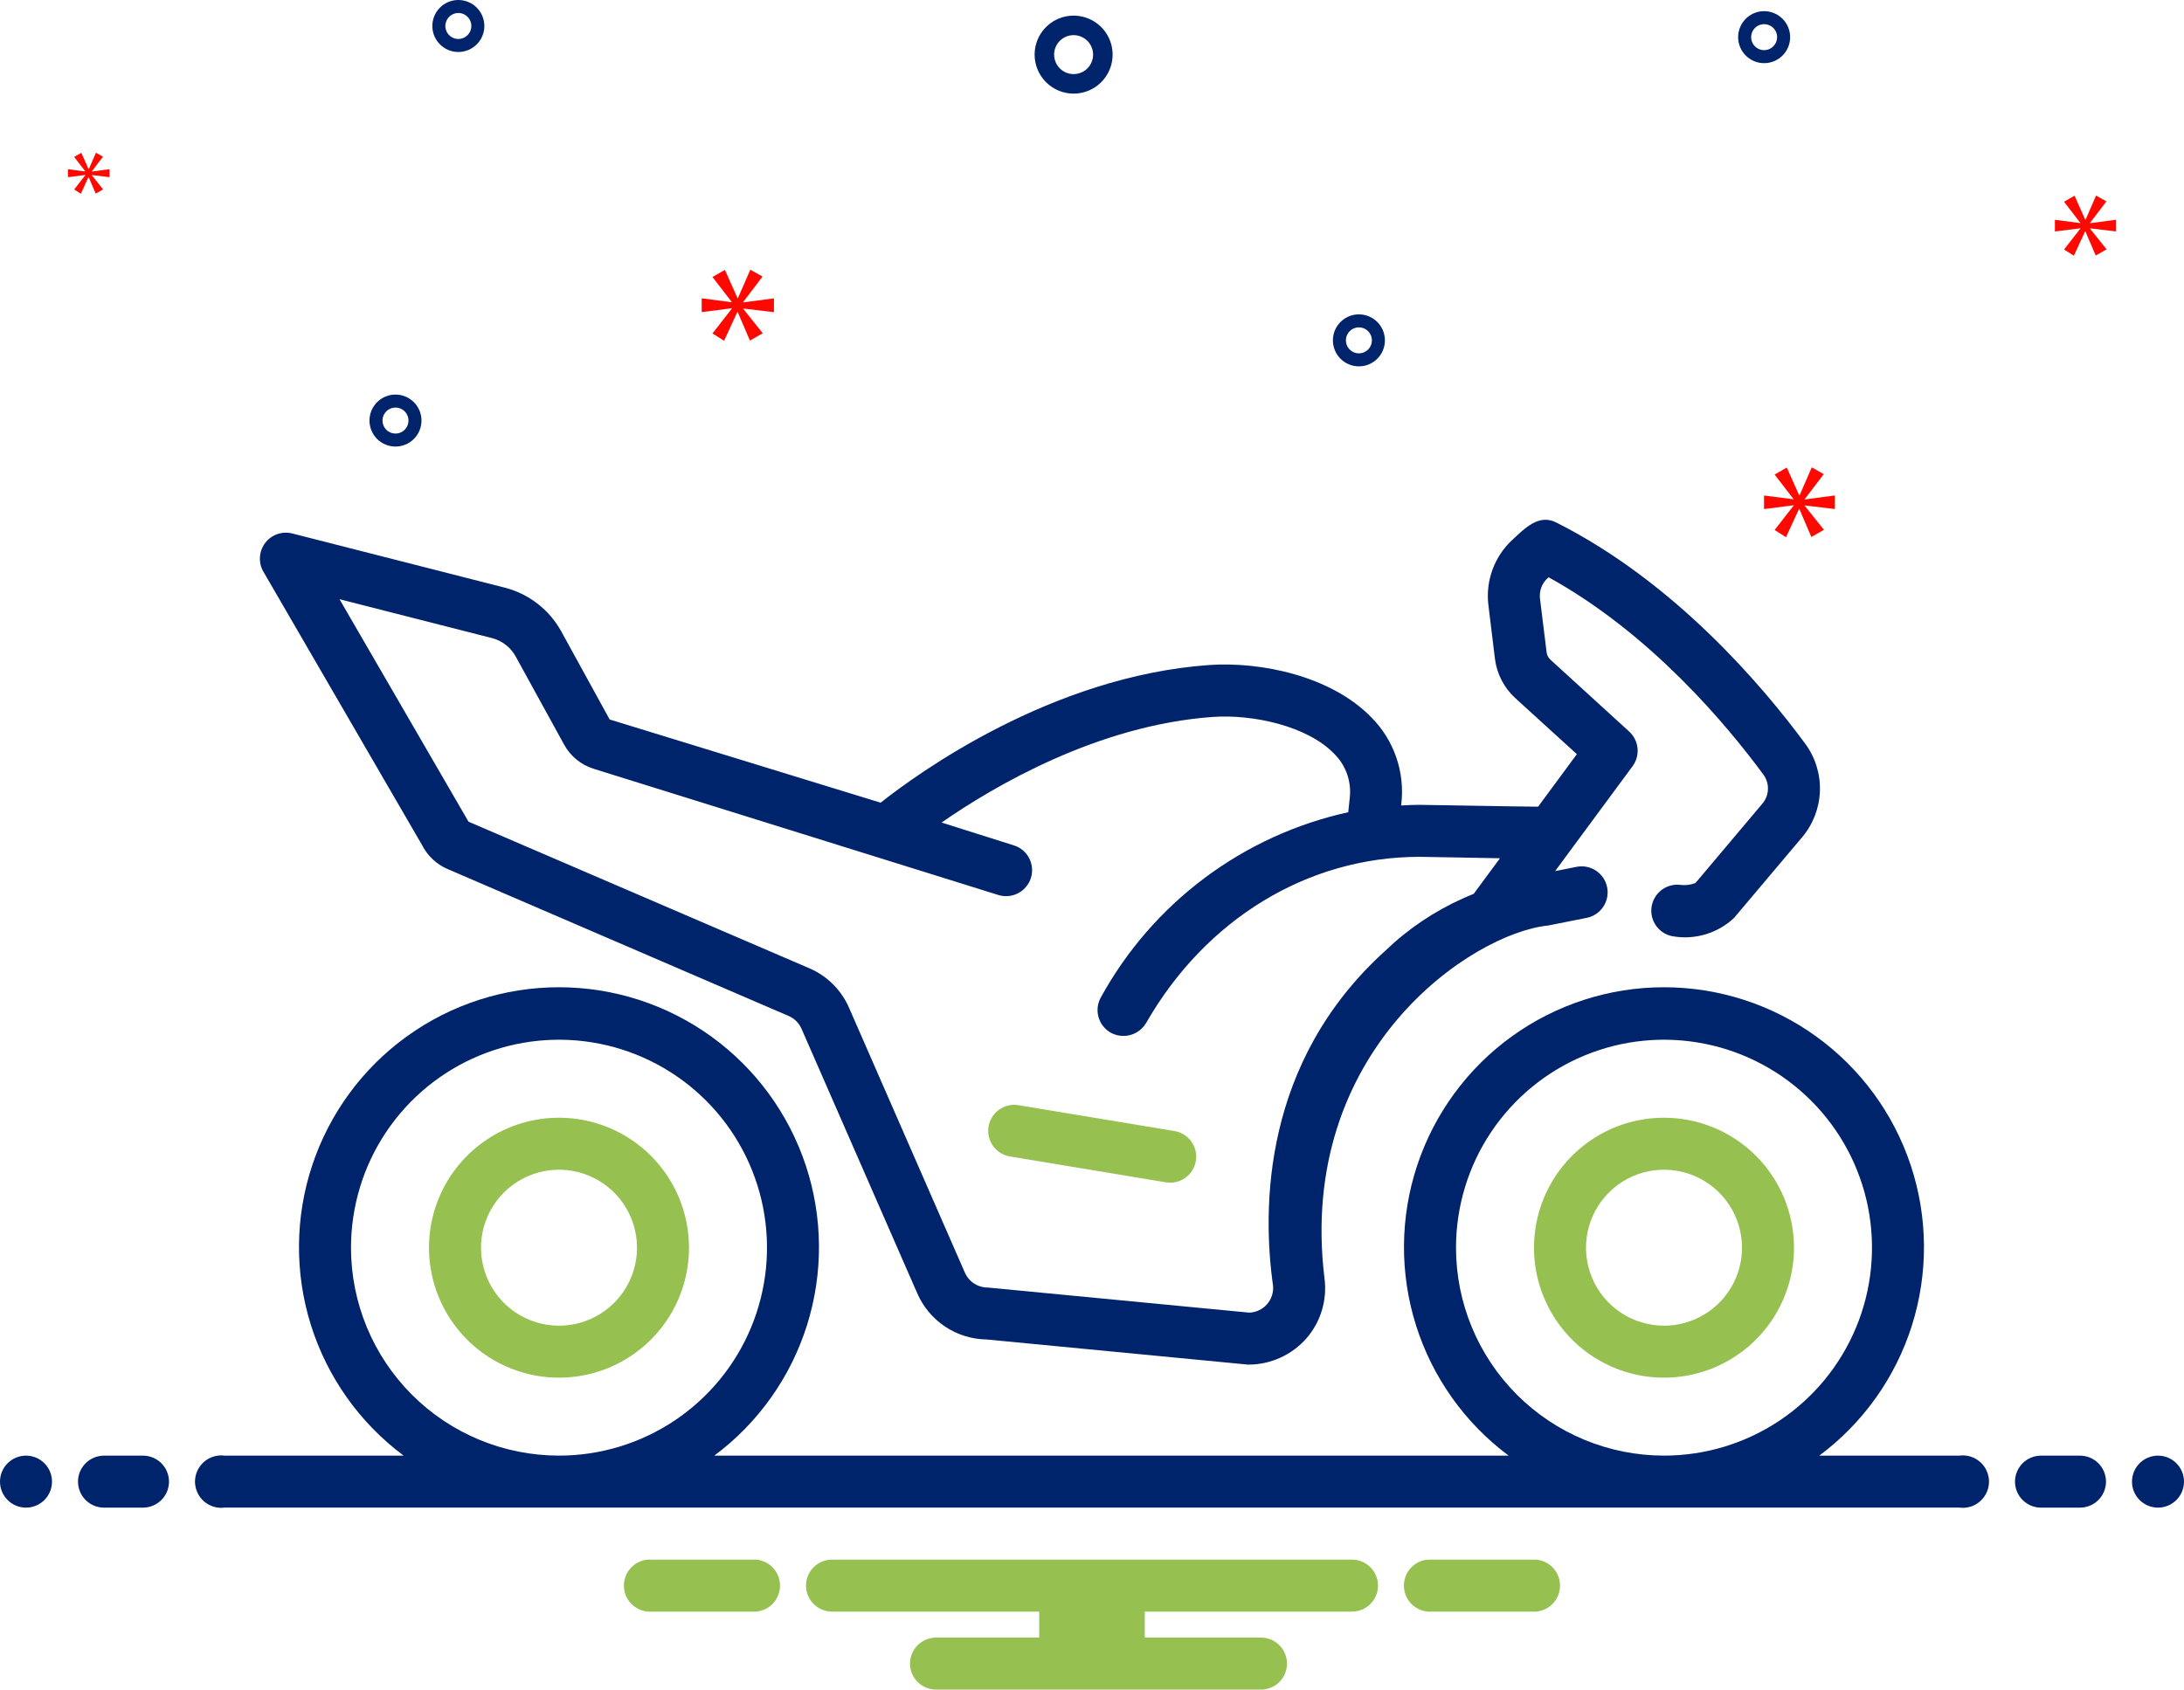
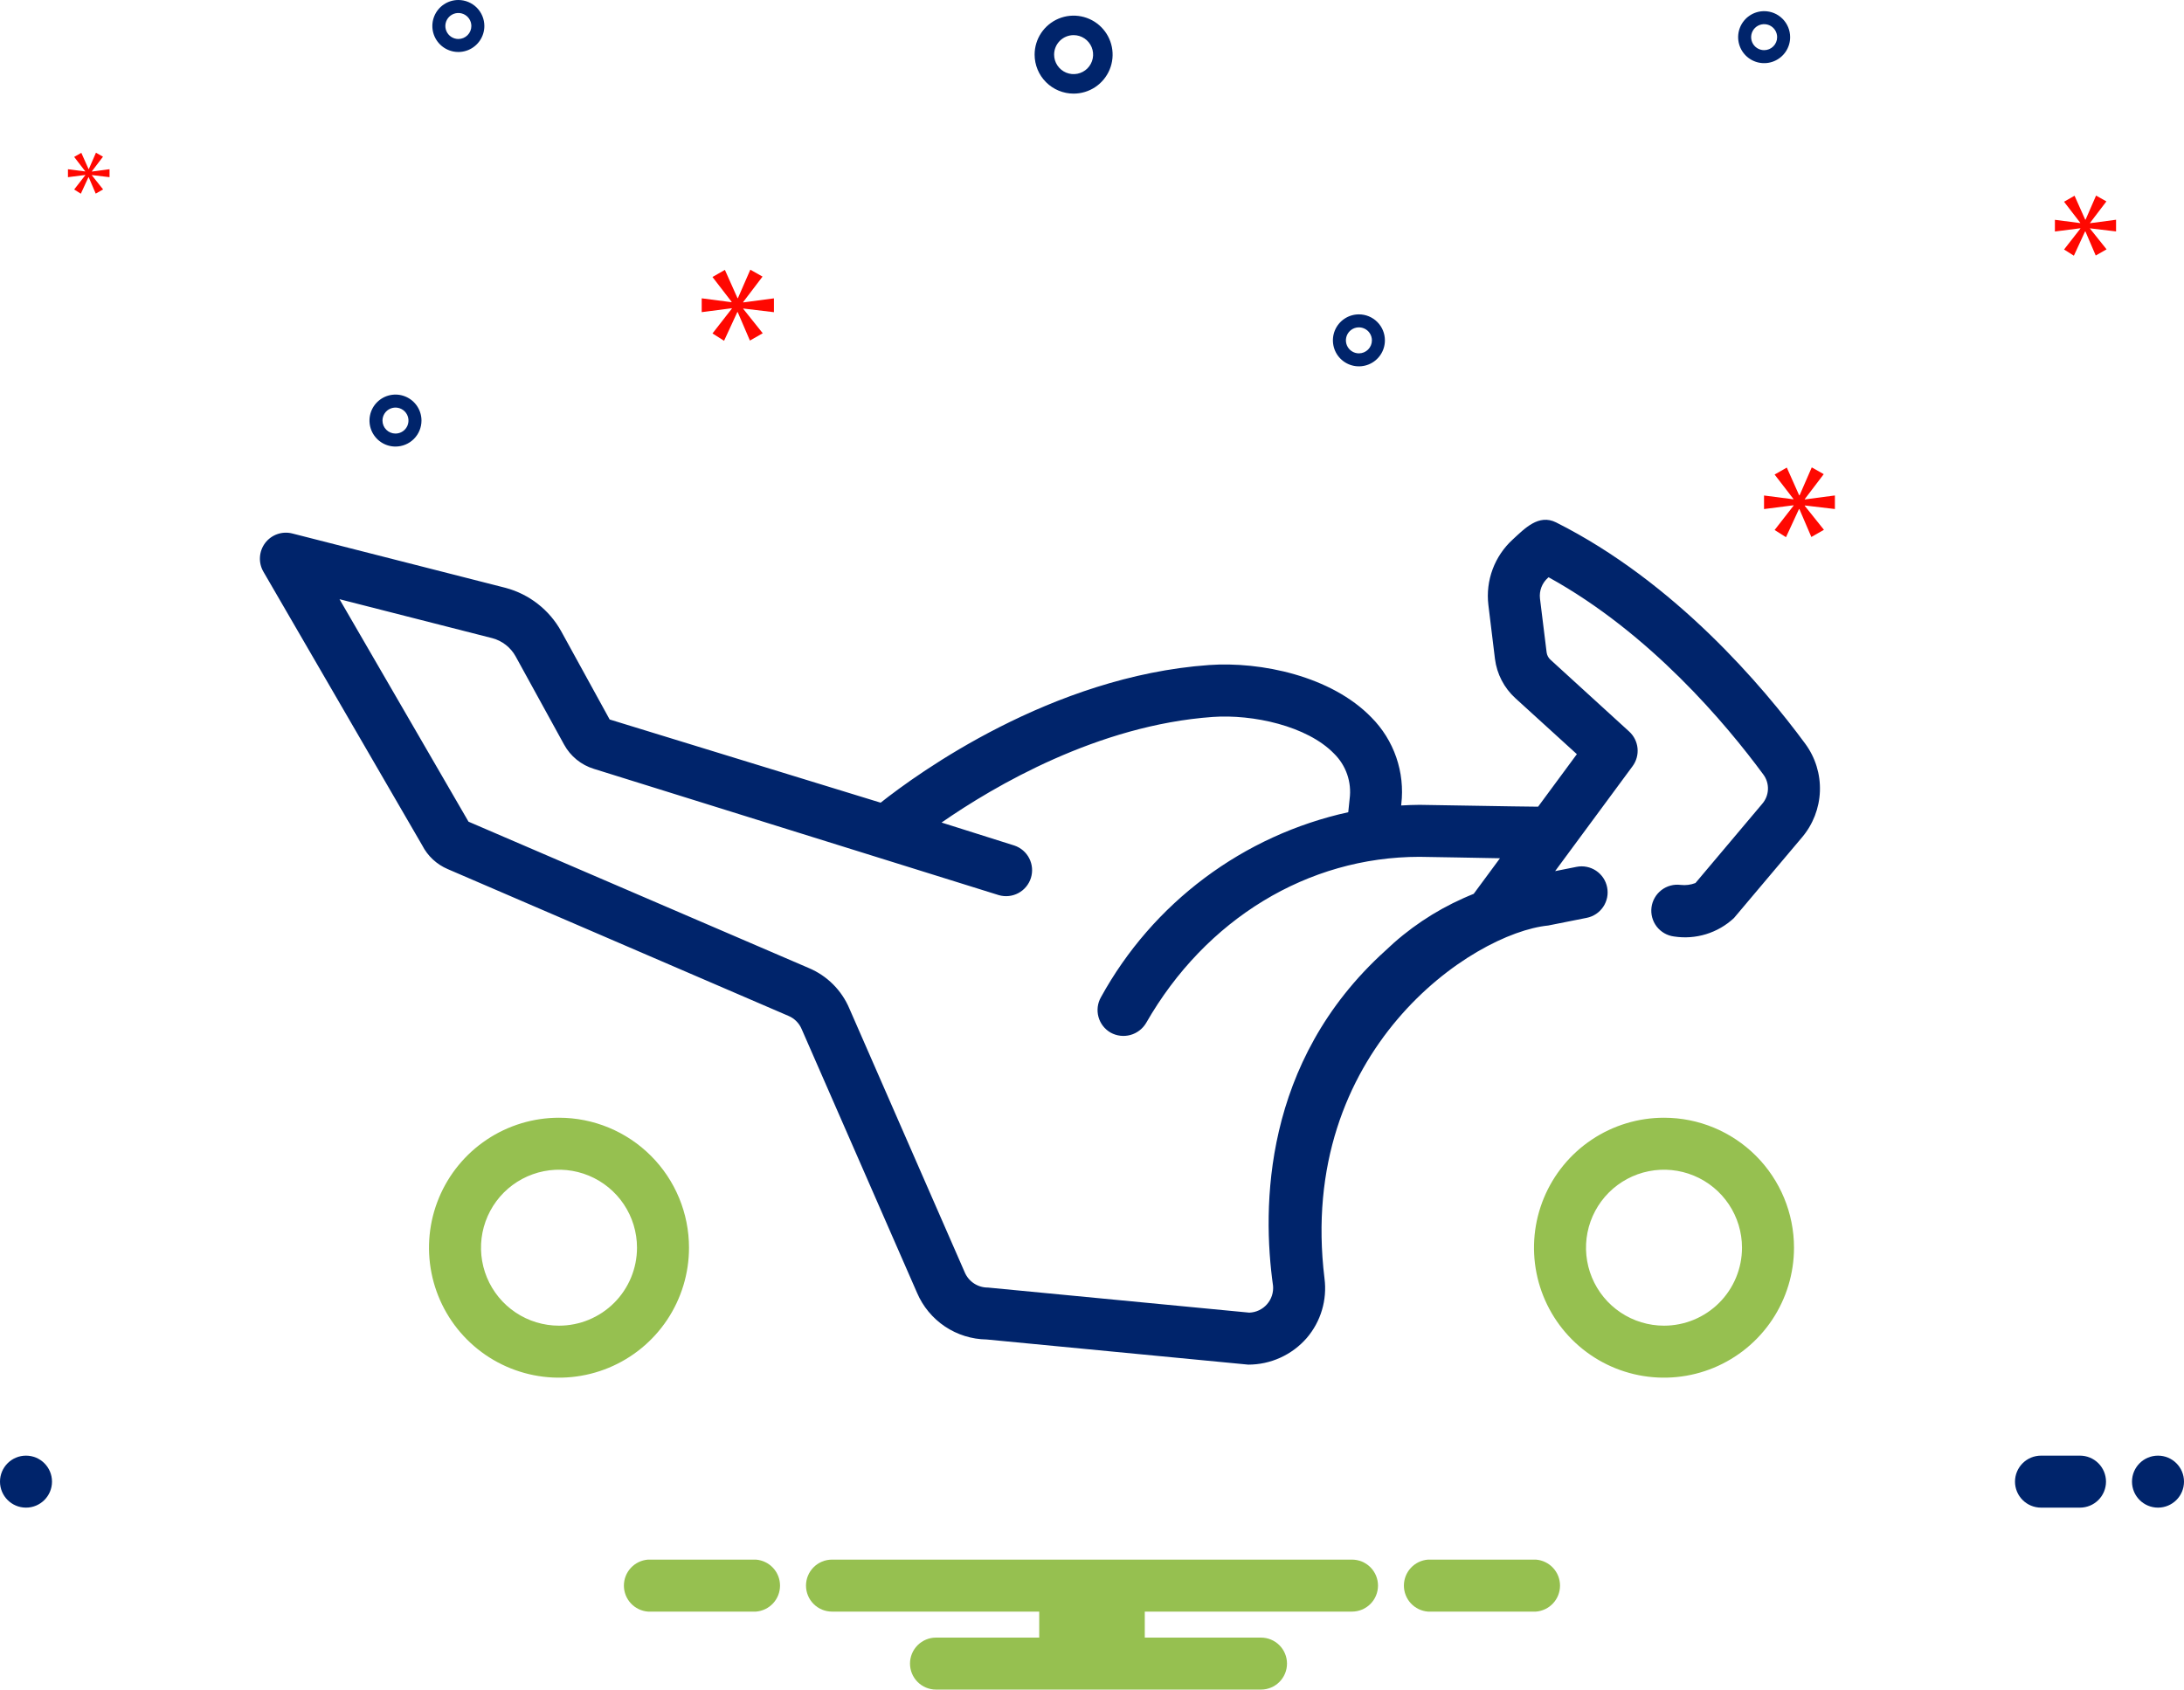
<svg xmlns="http://www.w3.org/2000/svg" width="168" height="130" viewBox="0 0 168 130" fill="none">
  <g clip-path="url(#clip0_450_1239)">
    <path d="M128 86C126.022 86 124.089 86.587 122.444 87.685C120.8 88.784 119.518 90.346 118.761 92.173C118.004 94 117.806 96.011 118.192 97.951C118.578 99.891 119.53 101.673 120.929 103.071C122.327 104.47 124.109 105.422 126.049 105.808C127.989 106.194 130 105.996 131.827 105.239C133.654 104.482 135.216 103.2 136.315 101.556C137.414 99.911 138 97.978 138 96C138 93.348 136.946 90.804 135.071 88.929C133.196 87.054 130.652 86 128 86ZM128 102C126.813 102 125.653 101.648 124.667 100.989C123.68 100.33 122.911 99.392 122.457 98.296C122.003 97.2 121.884 95.993 122.115 94.829C122.347 93.666 122.918 92.597 123.757 91.757C124.596 90.918 125.666 90.347 126.829 90.115C127.993 89.884 129.2 90.003 130.296 90.457C131.392 90.911 132.33 91.68 132.989 92.667C133.648 93.653 134 94.813 134 96C134 97.591 133.368 99.117 132.243 100.243C131.117 101.368 129.591 102 128 102Z" fill="#96C050" />
    <path d="M43 86C41.022 86 39.089 86.587 37.444 87.685C35.8 88.784 34.518 90.346 33.761 92.173C33.004 94 32.806 96.011 33.192 97.951C33.578 99.891 34.53 101.673 35.929 103.071C37.328 104.47 39.109 105.422 41.049 105.808C42.989 106.194 45 105.996 46.827 105.239C48.654 104.482 50.216 103.2 51.315 101.556C52.413 99.911 53 97.978 53 96C53 94.687 52.741 93.386 52.239 92.173C51.736 90.96 51 89.858 50.071 88.929C49.142 88 48.04 87.264 46.827 86.761C45.614 86.259 44.313 86 43 86ZM43 102C41.813 102 40.653 101.648 39.667 100.989C38.68 100.33 37.911 99.392 37.457 98.296C37.003 97.2 36.884 95.993 37.115 94.829C37.347 93.666 37.918 92.597 38.757 91.757C39.596 90.918 40.666 90.347 41.83 90.115C42.993 89.884 44.2 90.003 45.296 90.457C46.392 90.911 47.33 91.68 47.989 92.667C48.648 93.653 49 94.813 49 96C49 97.591 48.368 99.117 47.243 100.243C46.117 101.368 44.591 102 43 102Z" fill="#96C050" />
    <path d="M119.106 71.208L122.054 70.621C122.312 70.569 122.557 70.468 122.775 70.322C122.993 70.176 123.181 69.988 123.327 69.77C123.473 69.552 123.574 69.306 123.626 69.049C123.677 68.791 123.677 68.526 123.625 68.268C123.574 68.01 123.473 67.766 123.327 67.547C123.181 67.329 122.993 67.141 122.775 66.995C122.556 66.849 122.311 66.748 122.054 66.697C121.796 66.645 121.531 66.645 121.273 66.697L119.625 67.025L125.583 58.952C125.877 58.554 126.012 58.061 125.964 57.569C125.916 57.077 125.687 56.62 125.322 56.287L119.272 50.765C119.108 50.619 119.002 50.42 118.972 50.203L118.46 46.054C118.426 45.759 118.463 45.46 118.569 45.183C118.675 44.906 118.847 44.658 119.069 44.462L119.121 44.415C126.921 48.715 132.773 55.697 135.642 59.593C135.887 59.923 136.012 60.327 135.996 60.738C135.979 61.149 135.823 61.542 135.552 61.852L130.42 67.942C130.058 68.081 129.667 68.131 129.282 68.087C129.021 68.053 128.757 68.07 128.503 68.139C128.25 68.207 128.012 68.324 127.804 68.484C127.595 68.645 127.421 68.844 127.29 69.072C127.158 69.299 127.073 69.551 127.039 69.811C127.005 70.072 127.023 70.336 127.091 70.59C127.16 70.844 127.277 71.081 127.437 71.29C127.597 71.498 127.797 71.672 128.025 71.804C128.252 71.935 128.503 72.02 128.764 72.054C129.591 72.183 130.437 72.123 131.237 71.877C132.037 71.631 132.771 71.206 133.382 70.635L138.611 64.435C139.46 63.437 139.947 62.182 139.993 60.873C140.039 59.564 139.641 58.277 138.864 57.223C135.633 52.837 128.851 44.797 119.703 40.197C118.355 39.52 117.279 40.671 116.365 41.509C115.675 42.138 115.145 42.922 114.819 43.797C114.493 44.672 114.38 45.612 114.49 46.54L114.997 50.697C115.144 51.861 115.702 52.934 116.571 53.724L121.297 58.027L118.315 62.068C116.854 62.062 109.698 61.926 109.197 61.926C108.722 61.926 108.252 61.95 107.781 61.975L107.792 61.868C107.935 60.655 107.803 59.425 107.405 58.27C107.007 57.115 106.353 56.065 105.492 55.199C102.409 52.019 96.997 50.884 92.997 51.169C80.877 52.034 70.597 59.498 67.742 61.76L46.897 55.358L43.166 48.565C42.714 47.751 42.103 47.037 41.37 46.465C40.637 45.892 39.796 45.473 38.897 45.232L22.497 41.05C22.114 40.95 21.71 40.966 21.337 41.095C20.963 41.225 20.636 41.463 20.397 41.778C20.159 42.094 20.019 42.473 19.996 42.868C19.972 43.263 20.067 43.656 20.267 43.997L32.474 65.035C32.895 65.861 33.593 66.512 34.447 66.873L60.647 78.163C61.109 78.356 61.477 78.724 61.669 79.187L70.543 99.474C70.992 100.526 71.737 101.425 72.687 102.062C73.638 102.699 74.752 103.046 75.896 103.062C75.896 103.062 95.952 104.997 96.016 104.997C96.869 104.998 97.712 104.816 98.488 104.463C99.264 104.11 99.956 103.595 100.516 102.952C101.053 102.326 101.453 101.594 101.688 100.804C101.924 100.014 101.991 99.183 101.884 98.365C99.744 80.828 113.244 71.785 119.103 71.21L119.106 71.208ZM97.926 98.92C97.95 99.178 97.921 99.438 97.841 99.685C97.761 99.931 97.632 100.159 97.46 100.353C97.289 100.548 97.08 100.705 96.845 100.816C96.611 100.927 96.356 100.988 96.097 100.997C96.097 100.997 76.062 99.067 75.997 99.067C75.62 99.07 75.251 98.963 74.934 98.758C74.618 98.553 74.369 98.259 74.219 97.914L65.336 77.597C64.741 76.189 63.618 75.07 62.209 74.48L36.039 63.221C36.017 63.174 26.116 46.104 26.116 46.104L37.878 49.104C38.253 49.205 38.603 49.38 38.909 49.619C39.215 49.858 39.47 50.156 39.659 50.495L43.39 57.287C43.882 58.188 44.708 58.86 45.69 59.159L76.828 68.872C77.331 69.019 77.871 68.964 78.333 68.717C78.795 68.471 79.142 68.053 79.3 67.553C79.457 67.053 79.412 66.512 79.174 66.045C78.936 65.578 78.525 65.223 78.028 65.057L72.428 63.288C76.493 60.469 84.452 55.794 93.285 55.163C96.35 54.945 100.545 55.843 102.619 57.985C103.074 58.431 103.42 58.977 103.628 59.58C103.836 60.183 103.901 60.825 103.819 61.458L103.712 62.493C99.711 63.373 95.944 65.098 92.664 67.552C89.383 70.006 86.665 73.133 84.691 76.723C84.427 77.183 84.358 77.729 84.497 78.241C84.636 78.753 84.973 79.188 85.433 79.452C85.895 79.707 86.439 79.773 86.948 79.635C87.458 79.496 87.894 79.164 88.163 78.71C92.744 70.71 100.605 65.926 109.193 65.926C109.682 65.926 114.359 66.019 115.382 66.036L113.362 68.773C113.097 68.884 112.828 68.99 112.571 69.109C110.346 70.099 108.311 71.469 106.556 73.157C97.1 81.714 97.088 92.966 97.925 98.919L97.926 98.92Z" fill="#00246B" />
-     <path d="M90.324 87.021L78.324 85.032C77.803 84.95 77.272 85.078 76.844 85.387C76.417 85.696 76.129 86.161 76.043 86.681C75.956 87.201 76.079 87.734 76.384 88.164C76.689 88.594 77.151 88.887 77.67 88.978L89.67 90.967C89.931 91.012 90.197 91.006 90.455 90.948C90.713 90.89 90.957 90.781 91.172 90.629C91.388 90.476 91.571 90.282 91.711 90.058C91.851 89.834 91.945 89.585 91.989 89.324C92.032 89.063 92.023 88.797 91.963 88.539C91.902 88.282 91.791 88.04 91.637 87.825C91.482 87.611 91.286 87.43 91.061 87.292C90.836 87.154 90.585 87.062 90.324 87.021Z" fill="#96C050" />
    <path d="M82.586 7.203C83.179 7.203 83.759 7.027 84.253 6.698C84.746 6.368 85.13 5.899 85.358 5.351C85.585 4.803 85.644 4.2 85.528 3.618C85.412 3.036 85.127 2.501 84.707 2.082C84.288 1.662 83.753 1.377 83.171 1.261C82.589 1.145 81.986 1.204 81.438 1.431C80.89 1.659 80.421 2.043 80.091 2.536C79.762 3.03 79.586 3.61 79.586 4.203C79.586 4.999 79.902 5.762 80.465 6.324C81.027 6.887 81.79 7.203 82.586 7.203ZM82.586 2.703C82.883 2.703 83.173 2.791 83.419 2.956C83.666 3.121 83.858 3.355 83.972 3.629C84.085 3.903 84.115 4.205 84.057 4.496C83.999 4.787 83.856 5.054 83.647 5.264C83.437 5.474 83.169 5.616 82.879 5.674C82.588 5.732 82.286 5.702 82.012 5.589C81.738 5.475 81.504 5.283 81.339 5.036C81.174 4.79 81.086 4.5 81.086 4.203C81.086 3.805 81.244 3.424 81.525 3.142C81.807 2.861 82.188 2.703 82.586 2.703Z" fill="#00246B" />
    <path d="M35.258 0C34.862 0 34.476 0.117 34.147 0.337C33.818 0.557 33.561 0.869 33.41 1.235C33.259 1.6 33.219 2.002 33.296 2.39C33.373 2.778 33.564 3.135 33.844 3.414C34.123 3.694 34.48 3.884 34.868 3.962C35.256 4.039 35.658 3.999 36.023 3.848C36.389 3.696 36.701 3.44 36.921 3.111C37.141 2.782 37.258 2.396 37.258 2C37.258 1.47 37.047 0.961 36.672 0.586C36.297 0.211 35.788 0 35.258 0ZM35.258 3C35.06 3 34.867 2.941 34.702 2.831C34.538 2.722 34.41 2.565 34.334 2.383C34.258 2.2 34.238 1.999 34.277 1.805C34.316 1.611 34.411 1.433 34.551 1.293C34.691 1.153 34.869 1.058 35.063 1.019C35.257 0.981 35.458 1 35.641 1.076C35.823 1.152 35.979 1.28 36.089 1.444C36.199 1.609 36.258 1.802 36.258 2C36.258 2.265 36.153 2.52 35.965 2.707C35.777 2.895 35.523 3 35.258 3Z" fill="#00246B" />
    <path d="M135.703 0.859C135.308 0.859 134.921 0.977 134.592 1.196C134.263 1.416 134.007 1.729 133.855 2.094C133.704 2.459 133.664 2.862 133.742 3.25C133.819 3.638 134.009 3.994 134.289 4.274C134.569 4.553 134.925 4.744 135.313 4.821C135.701 4.898 136.103 4.859 136.468 4.707C136.834 4.556 137.146 4.299 137.366 3.971C137.586 3.642 137.703 3.255 137.703 2.859C137.703 2.329 137.492 1.82 137.117 1.445C136.742 1.07 136.234 0.859 135.703 0.859ZM135.703 3.859C135.505 3.859 135.312 3.801 135.148 3.691C134.983 3.581 134.855 3.425 134.779 3.242C134.704 3.059 134.684 2.858 134.722 2.664C134.761 2.47 134.856 2.292 134.996 2.152C135.136 2.012 135.314 1.917 135.508 1.879C135.702 1.84 135.903 1.86 136.086 1.935C136.269 2.011 136.425 2.139 136.535 2.304C136.644 2.468 136.703 2.662 136.703 2.859C136.703 3.125 136.598 3.379 136.41 3.566C136.223 3.754 135.968 3.859 135.703 3.859Z" fill="#00246B" />
    <path d="M104.531 24.188C104.136 24.188 103.749 24.305 103.42 24.525C103.091 24.744 102.835 25.057 102.683 25.422C102.532 25.788 102.493 26.19 102.57 26.578C102.647 26.966 102.837 27.322 103.117 27.602C103.397 27.881 103.753 28.072 104.141 28.149C104.529 28.226 104.931 28.187 105.297 28.035C105.662 27.884 105.974 27.628 106.194 27.299C106.414 26.97 106.531 26.583 106.531 26.188C106.531 25.657 106.321 25.148 105.945 24.773C105.57 24.398 105.062 24.188 104.531 24.188ZM104.531 27.188C104.333 27.188 104.14 27.129 103.976 27.019C103.811 26.909 103.683 26.753 103.607 26.57C103.532 26.387 103.512 26.186 103.55 25.992C103.589 25.798 103.684 25.62 103.824 25.48C103.964 25.34 104.142 25.245 104.336 25.207C104.53 25.168 104.731 25.188 104.914 25.264C105.097 25.339 105.253 25.468 105.363 25.632C105.473 25.796 105.531 25.99 105.531 26.188C105.531 26.453 105.426 26.707 105.238 26.895C105.051 27.082 104.796 27.188 104.531 27.188Z" fill="#00246B" />
    <path d="M32.422 32.359C32.422 31.964 32.305 31.577 32.085 31.248C31.865 30.919 31.553 30.663 31.187 30.512C30.822 30.36 30.42 30.321 30.032 30.398C29.644 30.475 29.287 30.666 29.008 30.945C28.728 31.225 28.538 31.581 28.46 31.969C28.383 32.357 28.423 32.759 28.574 33.125C28.726 33.49 28.982 33.803 29.311 34.022C29.64 34.242 30.026 34.359 30.422 34.359C30.952 34.359 31.461 34.149 31.836 33.774C32.211 33.398 32.422 32.89 32.422 32.359ZM29.422 32.359C29.422 32.162 29.48 31.968 29.59 31.804C29.7 31.639 29.857 31.511 30.039 31.436C30.222 31.36 30.423 31.34 30.617 31.379C30.811 31.417 30.989 31.512 31.129 31.652C31.269 31.792 31.364 31.97 31.403 32.164C31.441 32.358 31.421 32.559 31.346 32.742C31.27 32.925 31.142 33.081 30.977 33.191C30.813 33.301 30.62 33.359 30.422 33.359C30.157 33.359 29.902 33.254 29.715 33.066C29.527 32.879 29.422 32.625 29.422 32.359Z" fill="#00246B" />
    <path d="M57.169 23.237L58.656 21.282L57.717 20.75L56.762 22.94H56.731L55.761 20.765L54.806 21.313L56.277 23.222V23.253L53.977 22.953V24.017L56.293 23.717V23.748L54.807 25.656L55.698 26.22L56.716 24.014H56.747L57.686 26.204L58.672 25.641L57.172 23.763V23.738L59.534 24.02V22.956L57.172 23.269L57.169 23.237Z" fill="#FF0801" />
    <path d="M6.561 13.48L5.705 14.58L6.218 14.904L6.804 13.633H6.822L7.363 14.898L7.931 14.574L7.066 13.488V13.47L8.426 13.632V13.02L7.066 13.2V13.182L7.922 12.056L7.381 11.75L6.832 13.011H6.813L6.255 11.758L5.705 12.074L6.552 13.174V13.192L5.227 13.021V13.633L6.561 13.462V13.48Z" fill="#FF0801" />
    <path d="M141.146 39.165V38.122L138.829 38.428V38.401L140.287 36.483L139.366 35.961L138.43 38.109H138.397L137.446 35.976L136.509 36.513L137.952 38.386V38.416L135.695 38.125V39.168L137.967 38.877V38.907L136.509 40.779L137.384 41.332L138.384 39.168H138.414L139.335 41.317L140.302 40.764L138.829 38.922V38.892L141.146 39.165Z" fill="#FF0801" />
    <path d="M160.774 17.148L162.031 15.497L161.237 15.047L160.43 16.899H160.401L159.58 15.059L158.772 15.523L160.017 17.138V17.165L158.07 16.913V17.813L160.03 17.562V17.588L158.774 19.197L159.529 19.674L160.39 17.807H160.416L161.21 19.66L162.044 19.184L160.774 17.595V17.569L162.774 17.807V16.907L160.774 17.172V17.148Z" fill="#FF0801" />
    <path d="M2 116C3.105 116 4 115.105 4 114C4 112.895 3.105 112 2 112C0.895 112 0 112.895 0 114C0 115.105 0.895 116 2 116Z" fill="#00246B" />
-     <path d="M11 112H8C7.47 112 6.961 112.211 6.586 112.586C6.211 112.961 6 113.47 6 114C6 114.53 6.211 115.039 6.586 115.414C6.961 115.789 7.47 116 8 116H11C11.53 116 12.039 115.789 12.414 115.414C12.789 115.039 13 114.53 13 114C13 113.47 12.789 112.961 12.414 112.586C12.039 112.211 11.53 112 11 112Z" fill="#00246B" />
    <path d="M160 112H157C156.47 112 155.961 112.211 155.586 112.586C155.211 112.961 155 113.47 155 114C155 114.53 155.211 115.039 155.586 115.414C155.961 115.789 156.47 116 157 116H160C160.53 116 161.039 115.789 161.414 115.414C161.789 115.039 162 114.53 162 114C162 113.47 161.789 112.961 161.414 112.586C161.039 112.211 160.53 112 160 112Z" fill="#00246B" />
    <path d="M166 116C167.105 116 168 115.105 168 114C168 112.895 167.105 112 166 112C164.895 112 164 112.895 164 114C164 115.105 164.895 116 166 116Z" fill="#00246B" />
    <path d="M118.151 120H109.843C109.339 120.039 108.869 120.267 108.526 120.637C108.183 121.008 107.992 121.495 107.992 122C107.992 122.505 108.183 122.992 108.526 123.363C108.869 123.733 109.339 123.961 109.843 124H118.151C118.655 123.961 119.125 123.733 119.468 123.363C119.812 122.992 120.002 122.505 120.002 122C120.002 121.495 119.812 121.008 119.468 120.637C119.125 120.267 118.655 120.039 118.151 120Z" fill="#96C050" />
    <path d="M58.151 120H49.843C49.34 120.039 48.869 120.267 48.526 120.637C48.183 121.008 47.992 121.495 47.992 122C47.992 122.505 48.183 122.992 48.526 123.363C48.869 123.733 49.34 123.961 49.843 124H58.151C58.655 123.961 59.125 123.733 59.468 123.363C59.812 122.992 60.002 122.505 60.002 122C60.002 121.495 59.812 121.008 59.468 120.637C59.125 120.267 58.655 120.039 58.151 120Z" fill="#96C050" />
    <path d="M104 120H64C63.47 120 62.961 120.211 62.586 120.586C62.211 120.961 62 121.47 62 122C62 122.53 62.211 123.039 62.586 123.414C62.961 123.789 63.47 124 64 124H79.94V126H72C71.47 126 70.961 126.211 70.586 126.586C70.211 126.961 70 127.47 70 128C70 128.53 70.211 129.039 70.586 129.414C70.961 129.789 71.47 130 72 130H97C97.53 130 98.039 129.789 98.414 129.414C98.789 129.039 99 128.53 99 128C99 127.47 98.789 126.961 98.414 126.586C98.039 126.211 97.53 126 97 126H88.06V124H104C104.53 124 105.039 123.789 105.414 123.414C105.789 123.039 106 122.53 106 122C106 121.47 105.789 120.961 105.414 120.586C105.039 120.211 104.53 120 104 120Z" fill="#96C050" />
-     <path d="M150.721 111.998H139.948C143.319 109.487 145.812 105.978 147.075 101.969C148.337 97.96 148.305 93.655 146.982 89.666C145.659 85.677 143.113 82.205 139.705 79.745C136.297 77.285 132.201 75.961 127.998 75.961C123.795 75.961 119.699 77.285 116.291 79.745C112.884 82.205 110.338 85.677 109.015 89.666C107.692 93.655 107.659 97.96 108.922 101.969C110.185 105.978 112.678 109.487 116.048 111.998H54.948C58.319 109.487 60.812 105.978 62.075 101.969C63.337 97.96 63.305 93.655 61.982 89.666C60.659 85.677 58.113 82.205 54.705 79.745C51.297 77.285 47.201 75.961 42.998 75.961C38.795 75.961 34.699 77.285 31.291 79.745C27.884 82.205 25.338 85.677 24.015 89.666C22.692 93.655 22.66 97.96 23.922 101.969C25.185 105.978 27.678 109.487 31.048 111.998H17.278C16.994 111.961 16.705 111.985 16.43 112.069C16.156 112.152 15.902 112.293 15.686 112.483C15.471 112.672 15.298 112.905 15.18 113.166C15.061 113.428 15 113.711 15 113.998C15 114.285 15.061 114.569 15.18 114.83C15.298 115.092 15.471 115.325 15.686 115.514C15.902 115.703 16.156 115.845 16.43 115.928C16.705 116.012 16.994 116.035 17.278 115.998H150.721C151.006 116.035 151.295 116.012 151.57 115.928C151.844 115.845 152.098 115.703 152.313 115.514C152.529 115.325 152.702 115.092 152.82 114.83C152.938 114.569 153 114.285 153 113.998C153 113.711 152.938 113.428 152.82 113.166C152.702 112.905 152.529 112.672 152.313 112.483C152.098 112.293 151.844 112.152 151.57 112.069C151.295 111.985 151.006 111.961 150.721 111.998ZM112 95.998C112 92.834 112.939 89.74 114.697 87.109C116.455 84.478 118.954 82.427 121.877 81.216C124.801 80.005 128.018 79.688 131.122 80.306C134.225 80.923 137.076 82.447 139.314 84.685C141.552 86.922 143.076 89.773 143.693 92.877C144.31 95.981 143.993 99.198 142.782 102.121C141.571 105.045 139.521 107.544 136.889 109.302C134.258 111.06 131.165 111.998 128 111.998C123.757 111.998 119.687 110.313 116.687 107.312C113.686 104.311 112 100.242 112 95.998ZM27 95.998C27 92.834 27.939 89.74 29.697 87.109C31.455 84.478 33.954 82.427 36.877 81.216C39.801 80.005 43.018 79.688 46.122 80.306C49.225 80.923 52.076 82.447 54.314 84.685C56.552 86.922 58.075 89.773 58.693 92.877C59.31 95.981 58.993 99.198 57.782 102.121C56.571 105.045 54.521 107.544 51.889 109.302C49.258 111.06 46.165 111.998 43 111.998C38.757 111.998 34.687 110.313 31.687 107.312C28.686 104.311 27 100.242 27 95.998Z" fill="#00246B" />
  </g>
  <defs>
    <clipPath id="clip0_450_1239">
      <rect width="168" height="130" fill="white" />
    </clipPath>
  </defs>
</svg>